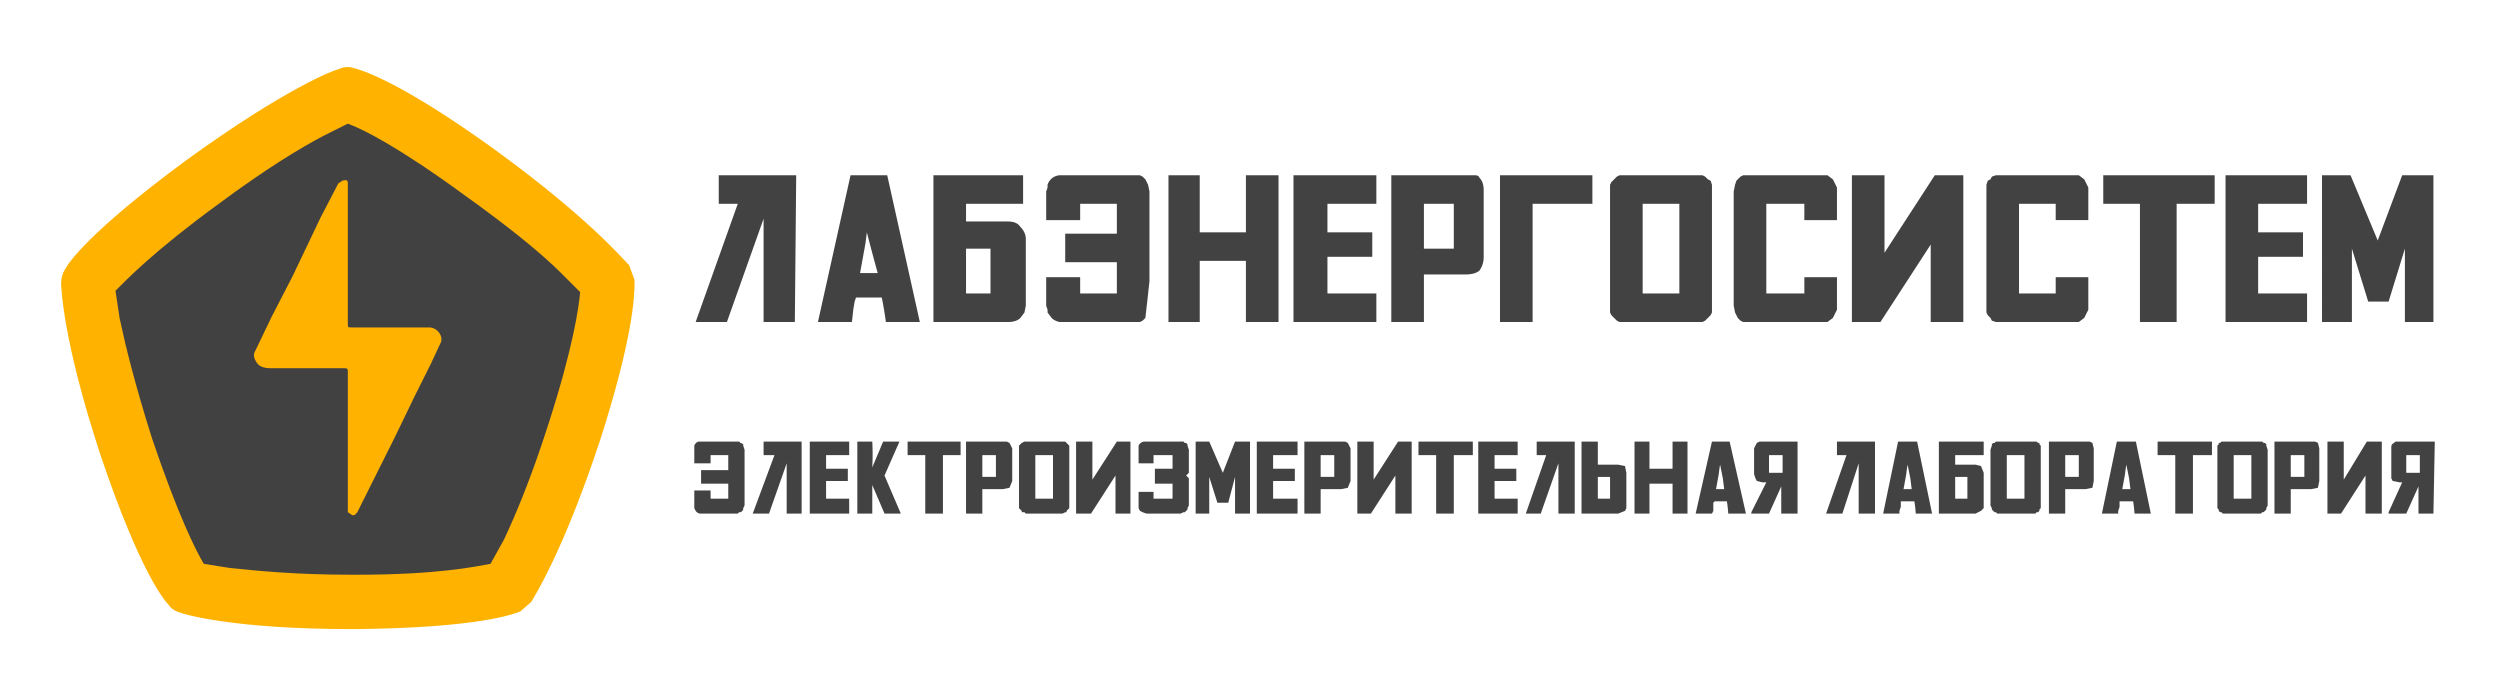
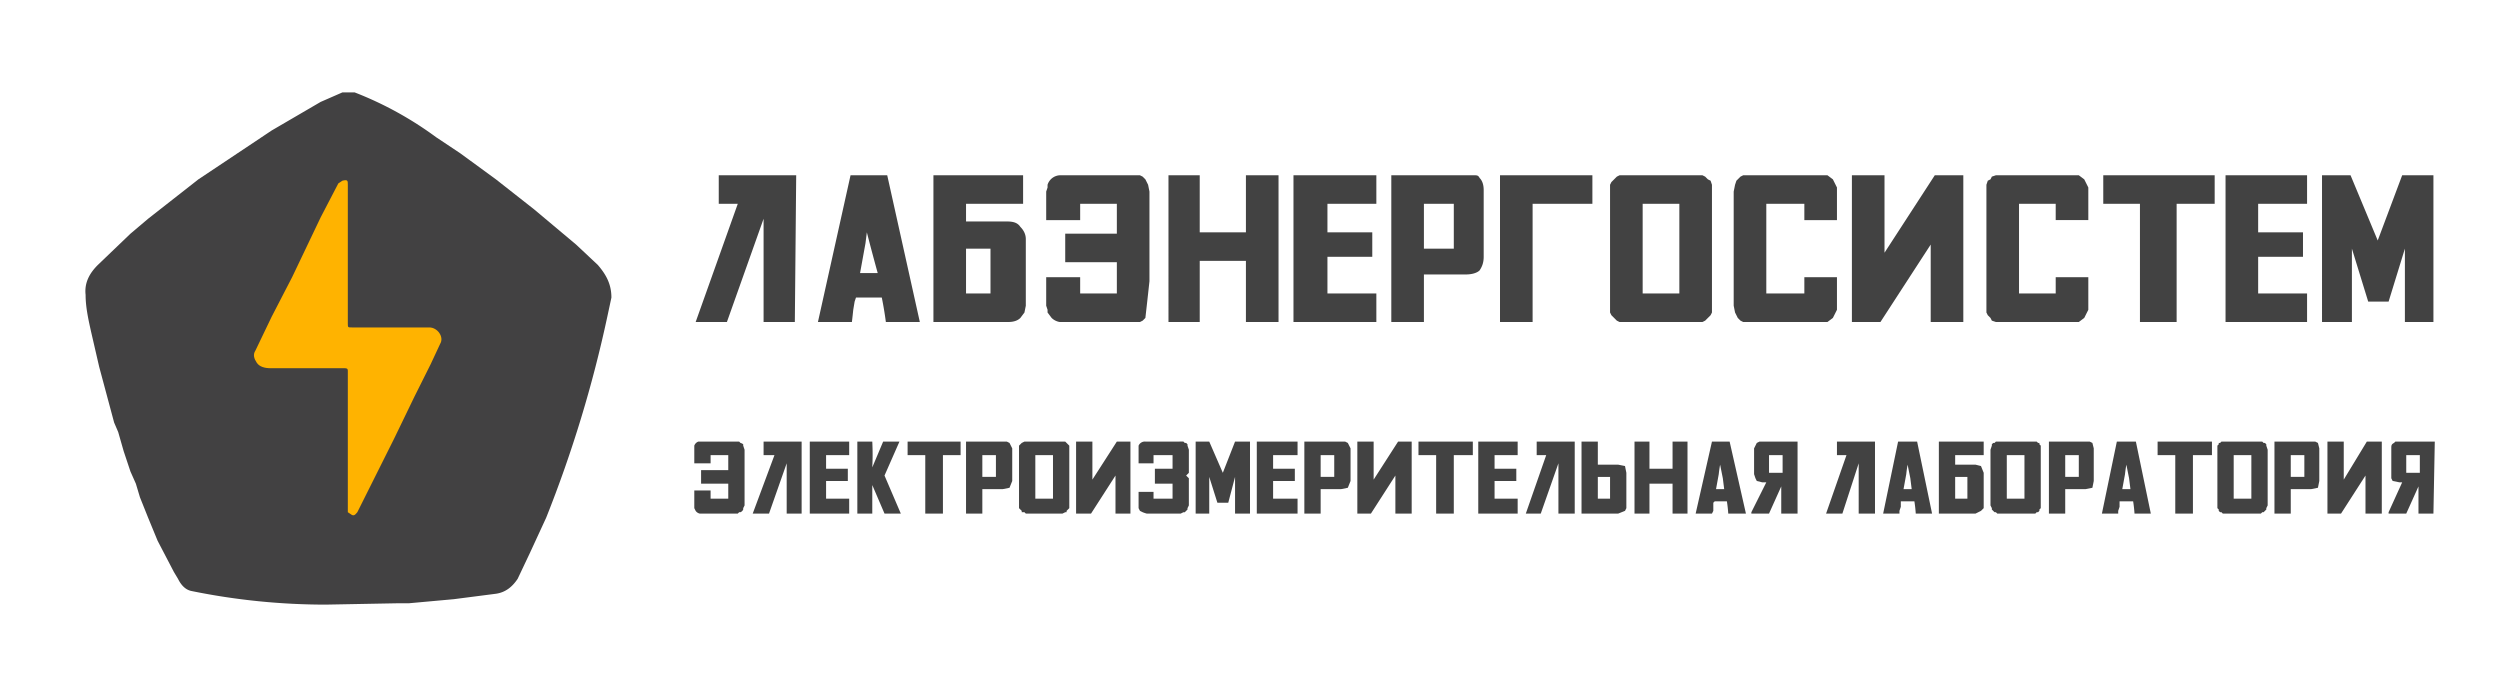
<svg xmlns="http://www.w3.org/2000/svg" id="logotype-line-text" viewBox="0 0 1840 512">
  <defs>
    <style>.cls-2,.cls-3{stroke-width:0}.cls-2{fill:#424242}.cls-3{fill:#ffb300}</style>
  </defs>
  <g id="logotype">
    <path id="favicon-lightning-bg" fill="#424142" stroke-width="0" d="m450 219-3 14a921 921 0 0 1-45 148l-12 26-9 19c-4 6-9 10-16 11l-31 4-33 3h-8l-53 1a493 493 0 0 1-99-10c-5-1-8-5-10-9l-3-5-12-23-7-17-6-15-3-10-4-9-5-15-2-7-2-7-3-7-11-41-6-26c-2-9-4-18-4-27-1-9 3-16 9-22l24-23 13-11 37-29 54-36 36-21 16-7h9a259 259 0 0 1 60 33l18 12 26 19 28 22 31 26 16 15c6 7 10 14 10 24Z" />
-     <path id="favicon-lightning" d="M45 208c0-3 1-7 3-10 2-4 17-27 89-80 73-53 110-67 112-67 4-2 8-2 11-1 4 1 32 8 104 60 73 53 97 84 99 85l4 11v3c0 11-2 42-25 114-28 85-50 118-51 120l-8 7c-5 2-31 12-120 13h-5c-86 0-123-11-125-12-4-1-7-3-9-6-3-3-21-24-50-110-28-85-29-124-29-127m124 210c19 2 48 5 89 5h5c59 0 87-6 98-8l10-18c8-17 20-45 33-86 18-56 22-85 23-96l-14-14c-14-14-37-33-72-58-48-35-74-48-85-52l-18 9c-17 9-42 24-77 50-48 35-68 56-76 64l3 20c4 19 11 48 24 89 19 56 32 82 38 92l19 3Z" class="cls-3" />
    <path id="favicon-lightning-2" d="M256 366v-93c0-2-1-2-3-2h-54c-4 0-8-1-10-4s-3-6-1-9l12-25 15-29 21-44 13-25 3-2c4-1 4 0 4 3v102c0 3 0 3 3 3h57c6 0 11 7 8 12l-7 15-12 24-15 31-12 24-15 30c-1 1-2 3-4 2l-3-2" class="cls-3" data-name="favicon-lightning" />
  </g>
  <g id="line-text">
    <path d="m547 328 1 3v41l-1 2v1a4 4 0 0 1-2 2h-1l-1 1h-28a5 5 0 0 1-3-2l-1-2v-13h12v6h13v-11h-20v-10h20v-11h-13v6h-12v-13a5 5 0 0 1 3-3h30l1 1a5 5 0 0 1 2 1v1ZM554 378l16-43h-8v-10h28v53h-11v-37l-13 37h-12ZM596 325h29v10h-17v10h16v9h-16v13h17v11h-29v-53ZM651 378l-9-21v21h-11v-53h11a182 182 0 0 1 0 19l8-19h12l-11 25 12 28h-12ZM688 378h-7v-43h-13v-10h39v10h-13v43h-6ZM723 360v18h-12v-53h30l2 1 2 4v24l-2 5-5 1h-15Zm10-25h-10v16h10v-16ZM787 328v46l-1 1-1 1v1h-1l-2 1h-27l-1-1h-2v-1l-1-1-1-1v-46l1-1 1-1 2-1h30l1 1 1 1 1 1Zm-12 39v-32h-13v32h13ZM792 325h12v28l18-28h10v53h-11v-28l-18 28h-11v-53ZM873 350l2 2v20l-1 2v1l-1 1-1 1h-1l-2 1h-25a22 22 0 0 1-3-1l-2-1-1-2v-12h11v5h14v-11h-13v-11h13v-10h-14v6h-11v-13a5 5 0 0 1 5-3h25a22 22 0 0 1 3 0l1 1h1l1 1v1l1 3v17l-2 2ZM909 325h11v53h-11v-27l-5 19h-8l-6-19v27h-10v-53h10l10 23 9-23ZM925 325h30v10h-18v10h16v9h-16v13h18v11h-30v-53ZM972 360v18h-12v-53h30l2 1 2 4v24l-2 5-5 1h-15Zm10-25h-10v16h10v-16ZM999 325h12v28l18-28h10v53h-12v-28l-18 28h-10v-53ZM1065 378h-8v-43h-13v-10h40v10h-14v43h-5ZM1088 325h29v10h-17v10h16v9h-16v13h17v11h-29v-53ZM1123 378l15-43h-7v-10h28v53h-12v-37l-13 37h-11ZM1196 343l1 5v26l-1 2-5 2h-27v-53h12v17h15l5 1Zm-11 24v-16h-9v16h9ZM1214 356v22h-11v-53h11v20h17v-20h11v53h-11v-22h-17ZM1262 369l-1 1v6l-1 2h-12l12-53h13l12 53h-13a104 104 0 0 0-1-9h-9Zm1-9h6l-1-8-2-10a92 92 0 0 0-1 7l-2 11ZM1323 325v53h-12v-20l-9 20h-13v-1l11-22h-3l-4-1-1-2-1-3v-19l2-4 2-1h28Zm-21 23h10v-13h-10v13ZM1344 378l15-43h-7v-10h28v53h-12v-37l-12 37h-12ZM1399 369v4l-1 3v2h-12l11-53h14l11 53h-12a104 104 0 0 0-1-9h-10Zm2-9h6l-1-8-2-10a92 92 0 0 0-1 7l-2 11ZM1458 343l2 5v26l-2 2-4 2h-27v-53h33v10h-21v7h15l4 1Zm-10 24v-16h-9v16h9ZM1502 328v46l-1 1v1l-1 1h-1l-1 1h-28l-1-1h-1l-1-1-1-1v-1l-1-2v-41l1-3v-1l1-1h1l1-1h30l1 1h1v1l1 1Zm-12 39v-32h-13v32h13ZM1520 360v18h-12v-53h30l2 1 1 4v24l-1 5-5 1h-15Zm10-25h-10v16h10v-16ZM1560 369v4l-1 3v2h-12l11-53h14l11 53h-12a104 104 0 0 0-1-9h-10Zm2-9h6l-1-8-2-10a92 92 0 0 0-1 7l-2 11ZM1609 378h-8v-43h-13v-10h40v10h-14v43h-5ZM1668 328l1 3v41l-1 2v1l-1 1-1 1h-1l-1 1h-28l-1-1h-1l-1-1v-1l-1-1v-46l1-1v-1h1l1-1h30l1 1h1l1 1v1Zm-11 39v-32h-13v32h13ZM1686 360v18h-12v-53h30l2 1 1 4v24l-1 5-5 1h-15Zm10-25h-10v16h10v-16ZM1713 325h12v28l17-28h11v53h-12v-28l-18 28h-10v-53ZM1792 325l-1 53h-11v-20l-9 20h-13v-1l10-22h-2l-5-1-1-2v-22c0-2 0-3 2-4l1-1h29Zm-21 23h10v-13h-10v13ZM512 237l31-87h-14v-21h57l-1 108h-23v-76l-27 76h-23ZM630 219l-1 3-1 6a709 709 0 0 1-1 9h-25l24-108h27l24 108h-25a263 263 0 0 0-3-18h-19Zm3-18h13a1668 1668 0 0 1-8-30l-1 8-4 22ZM751 167c2 2 4 5 4 9v49l-1 5-3 4c-2 2-5 3-9 3h-55V129h66v21h-42v13h30c5 0 8 1 10 4Zm-22 49v-33h-18v33h18ZM845 136l1 5v66a4182 4182 0 0 1-3 27l-2 2-2 1h-59a11 11 0 0 1-6-3l-3-4v-2l-1-3v-21h25v12h27v-23h-38v-21h38v-22h-27v12h-25v-21l1-3v-2a10 10 0 0 1 9-7h59l2 1 2 2 1 2 1 2ZM917 192h-34v45h-23V129h23v42h34v-42h24v108h-24v-45ZM952 129h61v21h-36v21h33v18h-33v27h36v21h-61V129ZM1048 202v35h-24V129h61c2 0 3 0 4 2 2 2 3 5 3 9v49c0 4-1 7-3 10-2 2-6 3-10 3h-31Zm22-52h-22v33h22v-33ZM1172 150h-44v87h-24V129h68v21ZM1260 136v94l-1 2-2 2-2 2-2 1h-61l-2-1-2-2-2-2-1-2v-94l1-2 2-2 2-2 2-1h61l2 1 2 2 2 1 1 3Zm-24 80v-66h-27v66h27ZM1328 216v-12h24v24l-1 2-2 4-4 3h-62l-2-1-2-2-1-2-1-2-1-5v-84l1-5 1-3 1-1 2-2 2-1h62l4 3 2 4 1 2v24h-24v-12h-28v66h28ZM1363 129h24v57l37-57h21v108h-24v-57l-37 57h-21V129ZM1513 216v-12h24v24l-1 2-2 4-4 3h-61l-3-1-1-2-2-2-1-2v-94l1-3 2-1 1-2 3-1h61l4 3 2 4 1 2v24h-24v-12h-27v66h27ZM1591 237h-16v-87h-27v-21h82v21h-28v87h-11ZM1638 129h60v21h-36v21h33v18h-33v27h36v21h-60V129ZM1768 129h23v108h-21v-54l-12 39h-15l-12-39v54h-22V129h21l20 48 18-48Z" class="cls-2" />
  </g>
</svg>